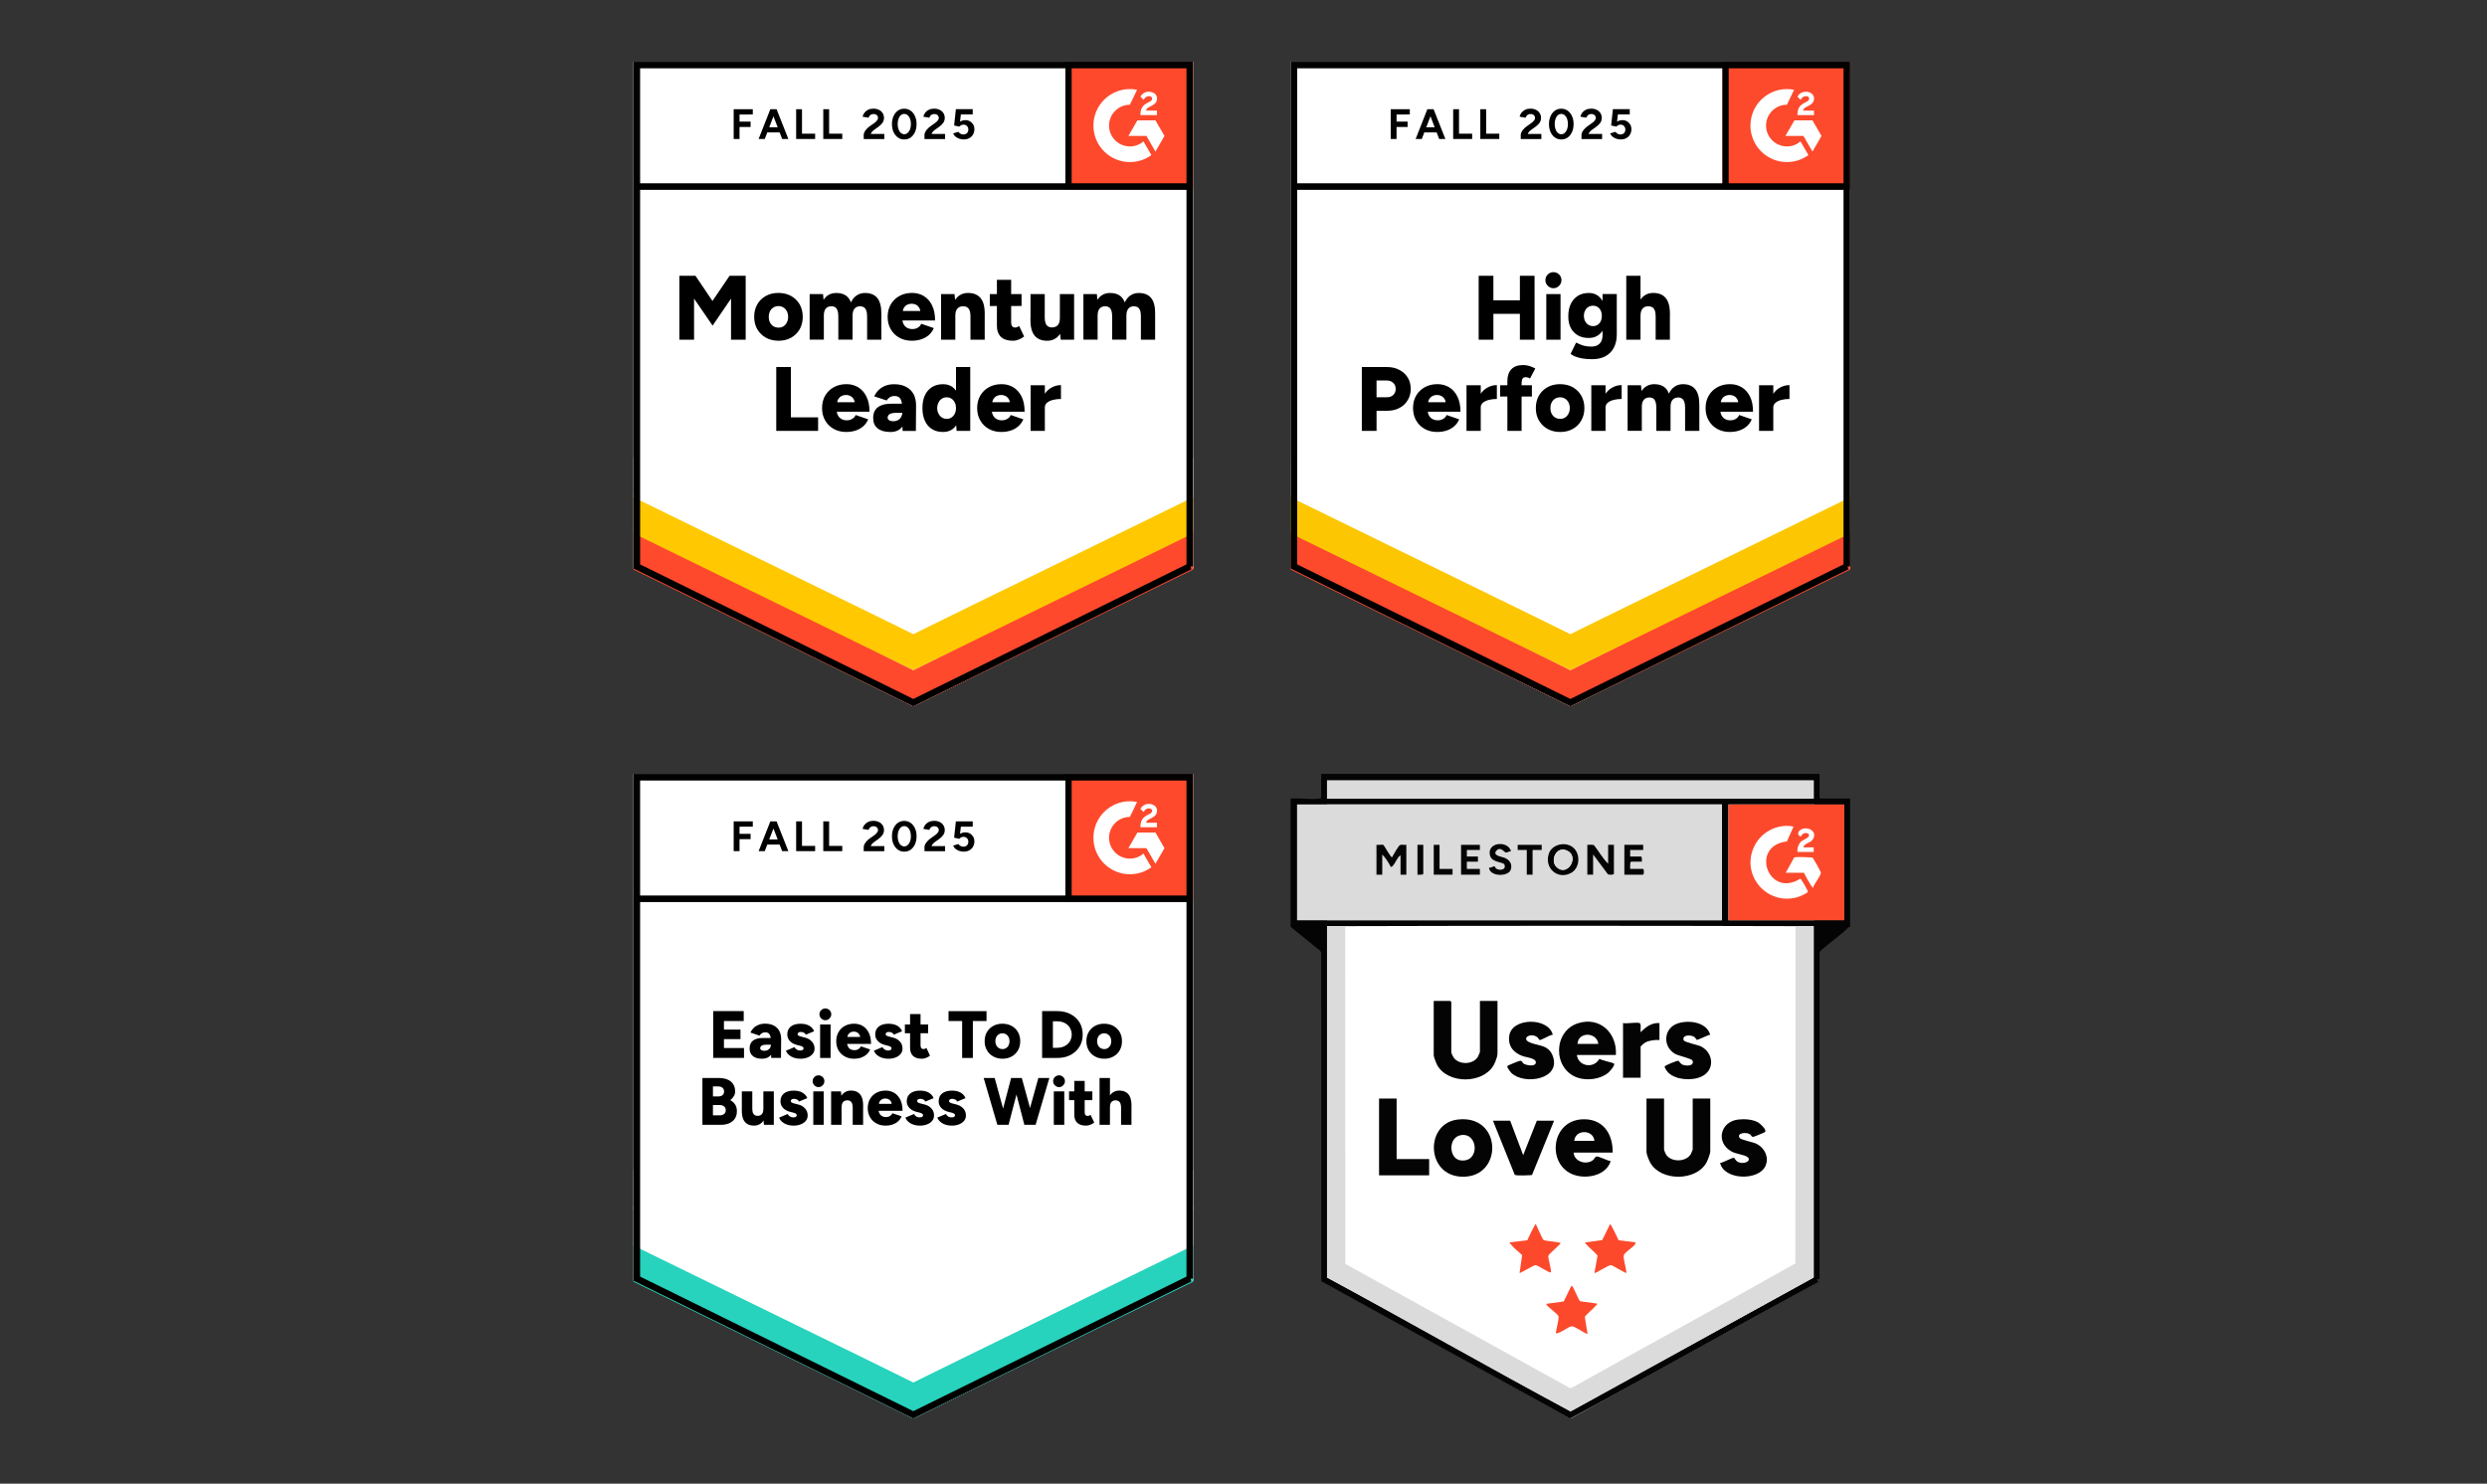
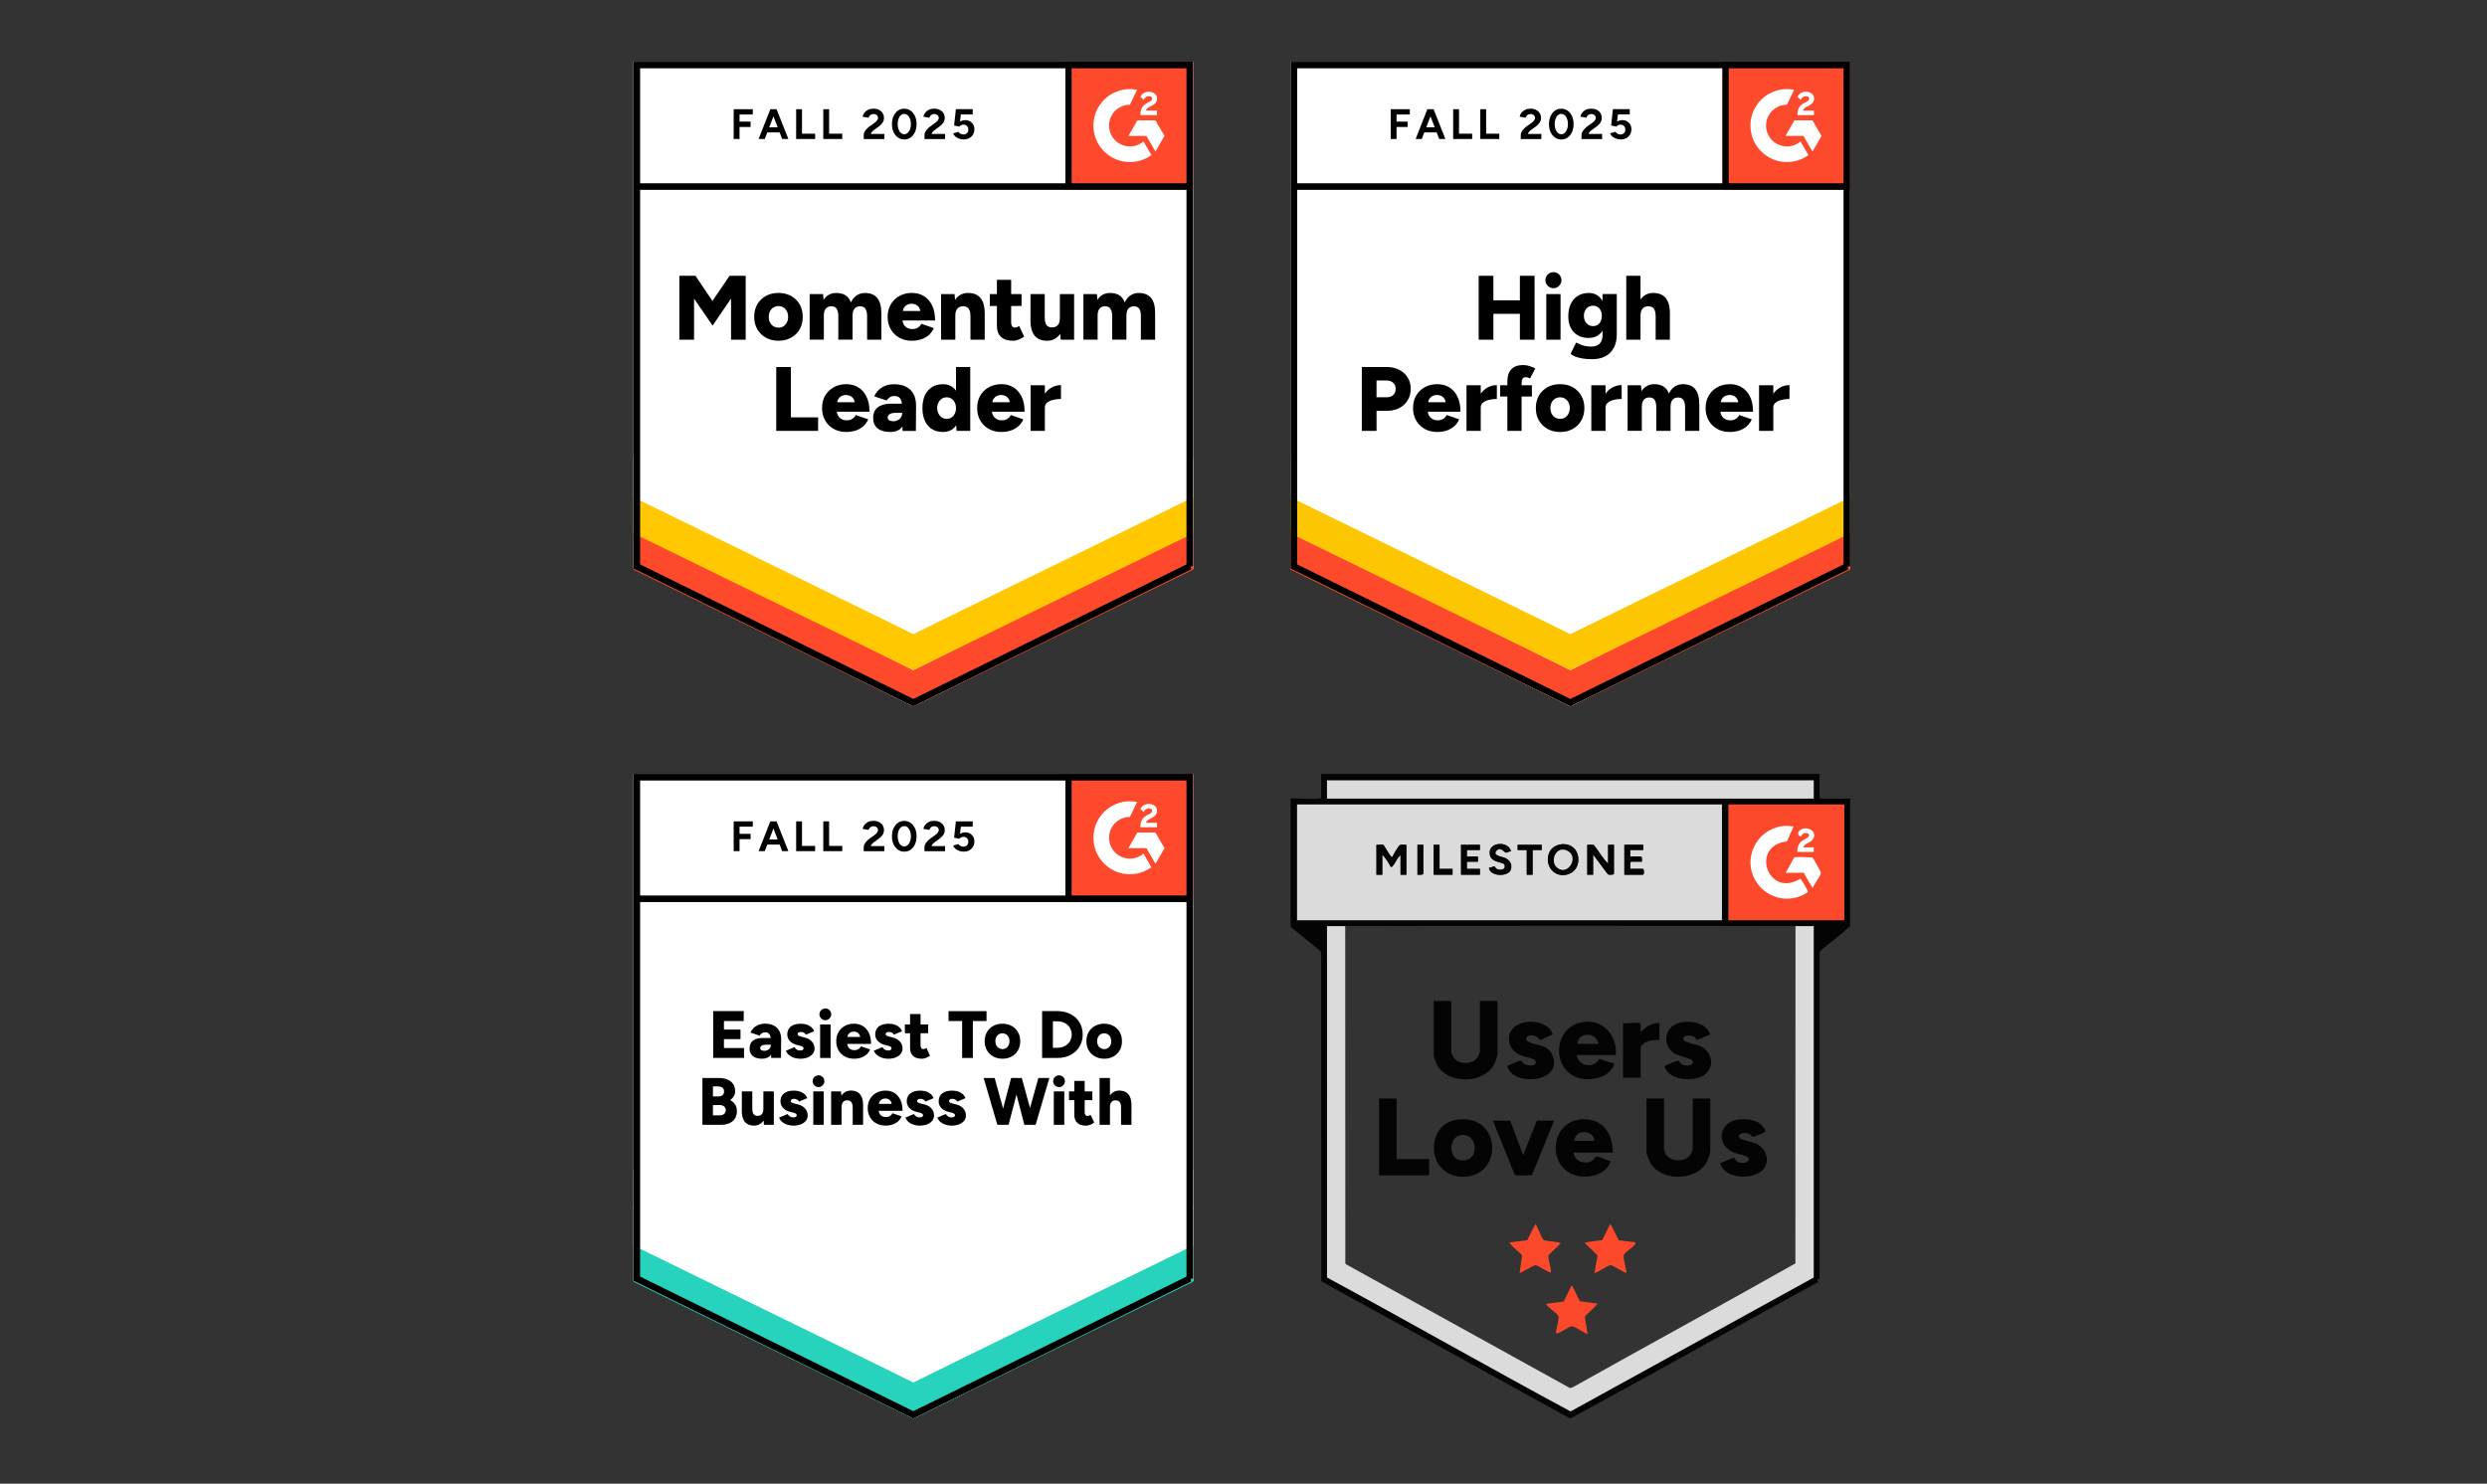
<svg xmlns="http://www.w3.org/2000/svg" id="a" viewBox="0 0 1200 716">
  <rect x="0" y="0" width="1200" height="716" fill="#333333" stroke="none" />
  <defs>
    <style>
      .cls-1, .cls-2, .cls-3, .cls-4 {
        fill: none;
      }

      .cls-5 {
        fill-rule: evenodd;
      }

      .cls-5, .cls-6 {
        fill: #fff;
      }

      .cls-7 {
        fill: #fd492c;
      }

      .cls-8 {
        fill: #fdc602;
      }

      .cls-9 {
        fill: #27d3bc;
      }

      .cls-10 {
        fill: #dbdbdb;
      }

      .cls-11 {
        clip-path: url(#clippath-1);
      }

      .cls-12 {
        clip-path: url(#clippath-2);
      }

      .cls-13 {
        fill: #fc492c;
      }

      .cls-14 {
        fill: #ffc800;
      }

      .cls-15 {
        fill: #040404;
      }

      .cls-2 {
        stroke-width: 3.18px;
      }

      .cls-2, .cls-3, .cls-4 {
        stroke: #000;
      }

      .cls-3 {
        stroke-width: 3.18px;
      }

      .cls-4 {
        stroke-width: 3.18px;
      }

      .cls-16 {
        clip-path: url(#clippath);
      }

      .cls-17 {
        fill: #ff492c;
      }
    </style>
    <clipPath id="clippath">
      <rect class="cls-1" x="514.06" y="373.47" width="61.63" height="61.63" />
    </clipPath>
    <clipPath id="clippath-1">
      <rect class="cls-1" x="514.06" y="29.78" width="61.63" height="61.63" />
    </clipPath>
    <clipPath id="clippath-2">
      <rect class="cls-1" x="831.08" y="29.78" width="61.63" height="61.63" />
    </clipPath>
  </defs>
  <g>
    <g>
-       <polygon class="cls-6" points="875.4 619.51 757.84 684.57 640.29 619.51 640.29 530.59 640.29 376.6 757.84 376.6 875.4 376.6 875.4 530.59 875.4 619.51" />
      <rect class="cls-6" x="836.31" y="395.2" width="45.98" height="45.98" />
    </g>
    <g>
      <path class="cls-15" d="M622.71,385.39c4.31-.38,9.47.51,13.67.02.32-.04,1.08-.14,1.08-.49v-11.46h240.49v11.46s.44.47.47.47h14.28v61.86c-.28.02-.58.11-.78.3-4.08,3.95-9.07,7.39-13.36,11.14l-.6.97v157.6s-1.26.18-1.26.18l.63,1.25c-40.01,21.76-79.64,44.25-119.72,65.88l-120.07-66.25-.07-158.66-.45-.8-14.3-11.61v-61.86ZM875.13,376.6h-234.84v8.79h234.84v-8.79ZM830.86,388.22h-205.01v55.89h205.01v-55.89ZM889.88,388.22h-55.88v55.89h55.88v-55.89ZM649.08,446.94c-2.93,0-5.87,0-8.79,0v169.56c39.33,21.24,78.16,43.45,117.52,64.61l117.31-64.61v-169.56c-2.93,0-5.87,0-8.79,0-72.41-.21-144.85-.21-217.26,0Z" />
      <path class="cls-10" d="M830.86,388.22v55.89h-205.01v-55.89h205.01ZM729.14,410.82c-1.56-5.55-12.04-4.37-10.15,2.15,1.01,3.48,6.48,2.91,6.96,4.34.8,2.4-1.91,2.82-3.64,2.07-.75-.32-1.03-1.34-1.2-1.35-.51-.04-1.83.93-2.64.65.23,4.45,9.4,4.62,10.54.96.85-2.74-.65-4.75-3.1-5.73-1.2-.48-6.22-1.06-3.66-3.55,1.87-1.82,3.52.85,4.3,1.05.71.18,1.79-.72,2.61-.59ZM759.48,409.37c-3.48-3.52-10.53-2.22-12.15,2.54-2.36,6.91,4.15,12.89,10.66,9.4,4.21-2.25,4.74-8.66,1.49-11.94ZM664.15,407.69v14.44h2.83v-9.73c1.63,1.74,3.02,3.83,4.09,5.96.52.12.64-.17.93-.47,1.35-1.38,2.12-4.01,3.77-5.18v9.42h2.83v-14.44c-.86.13-2.42-.27-3.14.16-.83.51-3.13,4.7-3.77,5.81-.53.36-3.83-5.72-4.14-5.9-.56-.33-2.59.1-3.39-.07ZM686.76,407.69h-2.83v14.44c.52,0,2.83.18,2.83-.47v-13.97ZM694.6,407.69h-2.83v14.44h9.1v-2.83h-6.28v-11.62ZM714.07,407.69h-9.1v14.44h9.1v-2.83h-6.28v-3.45h5.34v-2.51h-5.34v-3.14h6.28v-2.51ZM743.89,407.69h-11.62v2.51h4.4v11.93h2.83v-11.93h4.4v-2.51ZM775.92,416.79c-2.63-2.55-4.46-5.92-6.73-8.81-.85-.62-2.31-.17-3.32-.29v14.44h2.83v-9.73l7.04,9.44c.5.52,3,.42,3-.18v-13.97h-2.83v9.11ZM792.87,407.69h-9.1v14.44h8.95c.67,0,.67-2.83,0-2.83h-6.12c.04-.63-.25-3.45.47-3.45h5.18c.03-.51.13-2.51-.47-2.51h-5.18v-3.14h6.28v-2.51Z" />
      <path class="cls-10" d="M649.08,446.94l.05,162.76.45.49,107.99,59.69,1.41-.46c35.69-20.03,71.73-39.61,107.31-59.72l.05-162.76c2.93,0,5.87,0,8.79,0v169.56l-117.31,64.61c-39.36-21.16-78.19-43.37-117.52-64.61v-169.56c2.93,0,5.87,0,8.79,0Z" />
      <path class="cls-13" d="M889.88,388.22v55.89h-55.88v-55.89h55.88ZM865.4,398.9c-7-1.49-14.53,2.01-18.15,8.07-8.47,14.17,4.89,30.7,20.51,25.85.8-.25,4.34-1.82,4.52-2.41s-3.2-6.29-3.63-6.36c-15.59,9.72-24.47-15.98-6.45-17.98l3.19-7.17ZM870.1,408.94c.48-1.97,3.25-2.08,4.4-3.6,3.19-4.19-2.97-7.28-6.13-4.56-1.11.96-.95,2.34.33,2.82.56.21.58-.72,1.09-1.09,1.74-1.27,4.41.01,2.36,1.72-1.02.85-2.59,1.19-3.57,2.4s-1.48,3.03-1.3,4.51h7.85v-2.2h-5.02ZM861.63,421.19h8.79c.3.71,3.96,7.52,4.39,7.22.43-1.88,3.87-5.71,3.77-7.35-.03-.46-3.72-7.03-4.07-7.25-1.36-.09-8.24-.47-8.83.05l-4.05,7.33Z" />
      <rect class="cls-10" x="640.29" y="376.6" width="234.84" height="8.79" />
      <path class="cls-15" d="M714.07,483.05h8.48v25.59c0,1.16-1.12,4.08-1.72,5.19-5.05,9.29-22.04,9.48-27.3.29-.48-.84-1.75-4.03-1.75-4.85v-26.22h8.01s.47.44.47.47v24.49c0,.21.9,2.01,1.12,2.33,2.59,3.72,9.71,3.54,11.88-.64.14-.27.82-1.9.82-2.01v-24.65Z" />
      <path class="cls-15" d="M802.92,530.15v24.65c0,.17.53,1.53.68,1.83,2.12,4.42,9.99,4.41,12.32.18.14-.25.82-1.9.82-2.01v-24.65h8.48v25.59c0,.96-1.24,4.17-1.76,5.15-4.92,9.21-22.01,9.34-27.18.24-.55-.97-1.83-4.11-1.83-5.08v-25.91h8.48Z" />
      <path class="cls-15" d="M778.12,556.21h-18.84c.28,4.42,6.18,6.19,9.41,3.6.65-.52.89-1.66,1.72-1.7,1.33-.07,5.11,2.07,6.75,2.2-1.92,6.42-10.03,8.46-16.07,7.12-14.85-3.28-13.65-26.23,2.1-27.25,9.95-.64,15.11,6.7,14.93,16.03ZM769.33,550.56c-.54-5.63-9.31-5.59-9.73,0h9.73Z" />
      <path class="cls-15" d="M703.33,540.28c20.99-2.54,22.04,26.24,3.99,27.54-19.25,1.38-20.46-25.54-3.99-27.54ZM704.88,547.81c-6.26,1.05-5.89,11.46-.08,12.18,9.43,1.16,8.57-13.61.08-12.18Z" />
      <path class="cls-15" d="M779.69,509.11h-18.84c.71,5.62,8.22,6.73,10.86,1.87.86.63,6.79,1.95,7.02,2.23.76.89-2.1,3.96-2.81,4.54-3.8,3.15-10.27,3.89-14.85,2.28-11.88-4.18-11.74-22.39.33-26.22,10.63-3.37,18.94,4.8,18.28,15.3ZM771.21,503.77c-.74-5.83-9.79-5.93-10.05,0h10.05Z" />
      <polygon class="cls-15" points="673.88 530.15 673.88 559.35 689.58 559.35 689.58 567.2 665.41 567.2 665.41 530.15 673.88 530.15" />
      <path class="cls-15" d="M749.22,499.36c-1.49.04-5.31,2.63-6.4,2.54-.11,0-.63-1.06-1.14-1.42-3.21-2.28-7.39.53-4.15,2.27,4.2,2.25,9.78.92,11.85,7.3,3.53,10.87-13.79,13.64-20.06,7.81-.45-.41-1.99-2.48-2.03-3.01s.33-.6.68-.79c.6-.33,4.97-2.11,5.44-2.13,1.21-.05,1.01.82,1.61,1.26,1.33.98,5.98,1.77,6.04-.47.06-2.11-4.61-2.46-6.13-2.98-4.54-1.57-7.41-4.84-6.71-9.88,1.23-8.89,18.95-9.02,21-.51Z" />
      <path class="cls-15" d="M829.93,561.25c1.24-.03,6.19-2.86,6.85-2.48.1.06.69,1.31,1.51,1.79,3.01,1.78,7.15-.36,4.91-2.17-1.41-1.14-5.44-1.46-7.63-2.65-7.87-4.27-5.59-14.42,3.08-15.46,2.98-.36,7.08-.14,9.71,1.42.94.56,4.36,3.59,3.24,4.62-.22.21-5.21,2.27-5.58,2.3-1.02.1-.9-.78-1.73-1.28-1.85-1.13-6.47-.55-4.91,1.76.74,1.1,6.46,1.96,8.35,2.97,3.8,2.03,5.93,6.4,4.15,10.54-3.14,7.27-19.86,7.05-21.93-1.37Z" />
      <path class="cls-15" d="M825.2,499.36c-1.2.03-6,2.77-6.59,2.39-.27-.17-.43-.89-.96-1.26-1.71-1.23-6.17-1.2-5.28,1.5.33.99,6.84,2.23,8.33,2.98,6.15,3.08,6.88,11.44.31,14.56-4.51,2.14-12.39,1.73-16.08-1.93-.49-.49-1.87-2.31-1.69-2.95.14-.5,5.91-2.9,6.66-2.74.15.03.96,1.58,2.18,1.98,1.74.57,5.52.64,4.58-2.06-.35-.99-6.88-2.3-8.59-3.34-6-3.65-5.33-12.34,1.43-14.6,5.35-1.79,13.96-.69,15.68,5.47Z" />
      <path class="cls-15" d="M728.67,540.83l6.28,16.64,6.59-16.64h8.32l-10.66,26.23c-1.28.09-7.8.49-8.34-.17l-10.51-26.06h8.32Z" />
      <path class="cls-15" d="M791.14,493.72c.87.27.32,3.55.47,4.4,2.52-2.5,5.31-4.67,9.1-4.4v8.16c-2.32-.07-4.96.16-7.01,1.31-.42.23-2.09,1.62-2.09,1.99v14.92h-8.48v-26.38c2,.39,6.32-.52,8.01,0Z" />
      <path class="cls-13" d="M748.29,613.99c-.57.6-6.13-3.43-7.38-3.43-1.11,0-7.41,4.06-7.69,3.74l1.22-8.58c-1.65-1.63-4.07-3.43-5.46-5.24-.24-.31-.61-.4-.47-.94l8.42-1c.29-.66,3.73-8.1,4.13-7.8.58,1.17,3.1,7.27,3.78,7.69.9.56,8.17.83,8.15,1.58-.78,1.18-5.7,5.14-5.91,6.03-.26,1.11,1.74,7.38,1.2,7.94Z" />
      <path class="cls-13" d="M770.58,629.06c.14.54-.23.63-.47.94-.79,1.03-5.3,4.92-5.42,5.53l1.33,8.29c-1.82-.57-5.92-3.66-7.56-3.77-1.38-.09-5.76,3.54-7.67,3.45-.37-.38,1.58-6.98,1.2-8.25-.43-1.43-5.88-4.77-5.91-6.03l8.43-1.15,3.66-7.49c.51-.08.63.4.84.73.69,1.06,2.86,6.35,3.39,6.66l8.16,1.1Z" />
      <path class="cls-13" d="M781,598.54l8.1,1c.09.49-.05.73-.3,1.11-.79,1.23-4.9,3.75-5.29,5.08-.5,1.66,1.35,6.55,1.2,8.57-.25.33-6.58-3.71-7.4-3.77-1.31-.08-7.51,4.23-7.98,3.77l1.49-8.28c-.12-.61-4.63-4.5-5.42-5.53-.24-.31-.61-.4-.47-.94l8.16-1.1,3.77-7.69c.41-.31,3.83,7.14,4.14,7.79Z" />
      <path class="cls-15" d="M664.15,407.69c.8.16,2.83-.26,3.39.07.31.18,3.61,6.26,4.14,5.9.64-1.1,2.94-5.3,3.77-5.81.71-.43,2.27-.03,3.14-.16v14.44h-2.83v-9.42c-1.65,1.17-2.42,3.79-3.77,5.18-.3.31-.41.59-.93.47-1.07-2.13-2.46-4.23-4.09-5.96v9.73h-2.83v-14.44Z" />
      <path class="cls-15" d="M775.92,416.79v-9.11h2.83v13.97c0,.6-2.51.69-3,.18l-7.04-9.44v9.73h-2.83v-14.44c1.01.13,2.47-.33,3.32.29,2.27,2.89,4.1,6.27,6.73,8.81Z" />
      <path class="cls-15" d="M759.48,409.37c3.25,3.28,2.71,9.69-1.49,11.94-6.51,3.48-13.02-2.5-10.66-9.4,1.63-4.76,8.68-6.05,12.15-2.54ZM750.91,418.26c5.31,5.45,11.52-4.98,5.13-7.8-5.18-2.29-8.09,4.77-5.13,7.8Z" />
      <path class="cls-15" d="M792.87,407.69v2.51h-6.28v3.14h5.18c.61,0,.5,2,.47,2.51h-5.18c-.72,0-.43,2.83-.47,3.45h6.12c.67,0,.67,2.83,0,2.83h-8.95v-14.44h9.1Z" />
      <path class="cls-15" d="M729.14,410.82c-.82-.13-1.9.77-2.61.59-.78-.2-2.43-2.87-4.3-1.05-2.56,2.49,2.46,3.07,3.66,3.55,2.45.98,3.95,2.99,3.1,5.73-1.14,3.66-10.31,3.49-10.54-.96.82.28,2.13-.69,2.64-.65.18.01.45,1.03,1.2,1.35,1.73.75,4.44.33,3.64-2.07-.48-1.44-5.95-.86-6.96-4.34-1.89-6.52,8.59-7.7,10.15-2.15Z" />
      <polygon class="cls-15" points="714.07 407.69 714.07 410.2 707.79 410.2 707.79 413.34 713.13 413.34 713.13 415.85 707.79 415.85 707.79 419.31 714.07 419.31 714.07 422.13 704.96 422.13 704.96 407.69 714.07 407.69" />
      <polygon class="cls-15" points="743.89 407.69 743.89 410.2 739.5 410.2 739.5 422.13 736.67 422.13 736.67 410.2 732.28 410.2 732.28 407.69 743.89 407.69" />
      <polygon class="cls-15" points="694.6 407.69 694.6 419.31 700.88 419.31 700.88 422.13 691.78 422.13 691.78 407.69 694.6 407.69" />
      <path class="cls-15" d="M686.76,407.69v13.97c0,.65-2.3.47-2.83.47v-14.44h2.83Z" />
      <path class="cls-10" d="M750.91,418.26c-2.96-3.04-.05-10.09,5.13-7.8,6.39,2.82.18,13.26-5.13,7.8Z" />
    </g>
  </g>
  <g>
    <path class="cls-6" d="M305.69,618.04l135,66.52,135-66.52v-244.57h-270s0,244.57,0,244.57Z" />
    <path class="cls-6" d="M305.69,618.04l135,66.52,135-66.52v-244.57h-270s0,244.57,0,244.57Z" />
    <path d="M354.01,410.76v-14.38h9.22v2.55l-6.4.03v3.43h5.34v2.58h-5.34v5.78h-2.82ZM377.4,410.76l-5.52-14.38h2.82l5.69,14.38h-2.99ZM366.04,410.76l5.66-14.38h2.82l-5.52,14.38h-2.96ZM368.71,407.59v-2.47h9.01v2.47h-9.01ZM384.15,410.76v-14.38h2.82v11.83h6.34v2.55h-9.16ZM397.24,410.76v-14.38h2.82v11.83h6.34v2.55h-9.16ZM416.75,410.76v-2.08c0-.39.13-.82.38-1.29.23-.49.58-.97,1.03-1.44.43-.49.94-.94,1.53-1.35l2.2-1.56c.29-.22.58-.45.85-.7.25-.25.47-.54.65-.85.18-.31.26-.61.26-.88,0-.37-.09-.69-.26-.97-.18-.29-.43-.52-.76-.67-.31-.18-.71-.26-1.2-.26-.41,0-.77.09-1.09.26-.33.16-.6.37-.79.65-.22.27-.36.57-.44.88l-2.91-.5c.14-.68.43-1.32.88-1.91.47-.59,1.07-1.07,1.79-1.44.72-.35,1.56-.53,2.49-.53,1.08,0,2,.2,2.76.59.76.37,1.35.89,1.76,1.56.43.67.65,1.44.65,2.32s-.24,1.67-.73,2.38c-.49.68-1.15,1.33-2,1.94l-1.97,1.41c-.39.27-.73.58-1.03.91-.29.33-.51.69-.65,1.09h6.54v2.47h-9.95ZM436.33,411c-1.17,0-2.2-.31-3.08-.94-.9-.65-1.6-1.53-2.11-2.64-.51-1.12-.76-2.4-.76-3.84s.25-2.73.76-3.84,1.2-2,2.08-2.64c.88-.63,1.91-.94,3.08-.94s2.18.31,3.08.94c.9.65,1.6,1.53,2.11,2.64s.76,2.4.76,3.84c0,1.45-.25,2.73-.76,3.84s-1.2,2-2.08,2.64c-.9.63-1.93.94-3.08.94ZM436.33,408.47c.61,0,1.15-.22,1.64-.65.49-.41.87-.99,1.14-1.73.27-.72.41-1.57.41-2.52s-.14-1.81-.41-2.55c-.27-.74-.66-1.32-1.14-1.73-.49-.41-1.05-.62-1.67-.62s-1.17.21-1.64.62c-.49.41-.86.99-1.12,1.73-.27.74-.41,1.59-.41,2.55s.14,1.8.41,2.52c.25.74.63,1.32,1.12,1.73.49.43,1.05.65,1.67.65ZM446.07,410.76v-2.08c0-.39.13-.82.38-1.29.23-.49.58-.97,1.03-1.44.43-.49.94-.94,1.53-1.35l2.17-1.56c.31-.22.61-.45.88-.7.25-.25.47-.54.65-.85s.26-.61.26-.88c0-.37-.09-.69-.26-.97-.18-.29-.43-.52-.76-.67-.31-.18-.71-.26-1.2-.26-.41,0-.77.09-1.09.26-.33.16-.6.37-.79.65-.22.27-.36.57-.44.88l-2.91-.5c.14-.68.43-1.32.88-1.91s1.05-1.07,1.79-1.44c.72-.35,1.56-.53,2.49-.53,1.08,0,2,.2,2.76.59.76.37,1.35.89,1.76,1.56.43.67.65,1.44.65,2.32s-.24,1.67-.73,2.38c-.49.68-1.15,1.33-2,1.94l-1.97,1.41c-.39.27-.73.58-1.03.91-.29.33-.51.69-.65,1.09h6.54v2.47h-9.95ZM465,411c-.67,0-1.34-.11-2.02-.32-.68-.22-1.31-.54-1.88-.97-.55-.45-.95-1-1.2-1.64l2.55-.76c.29.45.66.77,1.09.97.41.22.84.32,1.29.32.72,0,1.3-.22,1.73-.65.45-.43.67-1.01.67-1.73,0-.68-.22-1.25-.65-1.7s-1-.67-1.7-.67c-.43,0-.82.1-1.17.29-.35.2-.63.42-.82.67l-2.52-.56.85-7.87h8.13v2.55h-5.72l-.41,3.43c.37-.2.78-.36,1.23-.5.45-.12.94-.18,1.47-.18.78,0,1.49.2,2.11.59.65.37,1.16.88,1.56,1.53.37.65.56,1.4.56,2.26,0,.98-.23,1.84-.67,2.58-.43.74-1.03,1.32-1.79,1.73-.76.41-1.65.62-2.67.62Z" />
    <path d="M344.12,510.55v-22.6h14.73v4.78h-9.54v4.14h7.98v4.61h-7.98v4.28h9.68v4.78h-14.88ZM372.12,510.55l-.15-3.49v-4.55c0-.86-.07-1.61-.21-2.26-.16-.65-.43-1.15-.82-1.53-.39-.35-.97-.53-1.73-.53-.61,0-1.13.14-1.58.41-.45.27-.84.67-1.17,1.17l-4.37-1.47c.35-.8.85-1.53,1.5-2.17.63-.65,1.41-1.15,2.35-1.53.92-.39,2-.59,3.23-.59,1.66,0,3.08.31,4.26.94,1.15.63,2.03,1.5,2.61,2.61.59,1.12.88,2.44.88,3.96l-.09,9.01h-4.7ZM367.71,510.93c-1.92,0-3.4-.43-4.46-1.29-1.04-.86-1.56-2.07-1.56-3.64,0-1.7.55-2.97,1.64-3.82,1.1-.84,2.63-1.26,4.61-1.26h4.43v3.23h-2.52c-1.08,0-1.85.16-2.32.47-.49.29-.73.71-.73,1.26,0,.37.19.67.56.91.35.22.84.32,1.47.32s1.17-.13,1.64-.38c.47-.27.84-.64,1.12-1.09.25-.45.38-.95.38-1.5h1.26c0,2.15-.45,3.82-1.35,5.02-.9,1.17-2.29,1.76-4.17,1.76ZM386.03,510.93c-1.06,0-2.04-.16-2.96-.47-.9-.31-1.69-.75-2.38-1.32-.67-.57-1.15-1.26-1.47-2.08l4.14-1.73c.27.55.66.96,1.14,1.23.51.27,1.02.41,1.53.41s.95-.09,1.26-.26c.29-.2.44-.45.44-.76,0-.35-.16-.63-.47-.82-.31-.2-.75-.36-1.32-.5l-1.41-.35c-1.51-.39-2.66-1.04-3.46-1.94-.8-.9-1.2-1.94-1.2-3.11,0-1.66.57-2.94,1.7-3.84s2.72-1.35,4.75-1.35c1.13,0,2.14.15,3.02.44.86.31,1.59.74,2.2,1.29.59.55,1.01,1.18,1.26,1.91l-3.99,1.64c-.16-.43-.47-.75-.94-.97-.45-.23-.96-.35-1.53-.35-.47,0-.83.11-1.09.32-.27.2-.41.47-.41.82,0,.25.16.47.47.65.31.2.77.36,1.38.5l1.7.44c1.02.25,1.87.65,2.55,1.17s1.2,1.13,1.56,1.82c.35.7.53,1.46.53,2.26,0,1.02-.3,1.89-.91,2.61-.59.74-1.41,1.32-2.47,1.73-1.06.41-2.27.62-3.64.62ZM395.71,510.55v-16.14h5.05v16.14h-5.05ZM398.24,492.35c-.76,0-1.43-.29-2-.88-.57-.57-.85-1.22-.85-1.97,0-.8.28-1.48.85-2.02.57-.55,1.23-.82,2-.82s1.43.27,2,.82c.57.55.85,1.22.85,2.02,0,.74-.28,1.4-.85,1.97-.57.59-1.23.88-2,.88ZM412.09,510.93c-1.68,0-3.17-.36-4.46-1.09-1.29-.7-2.31-1.69-3.05-2.96-.72-1.27-1.09-2.74-1.09-4.4s.37-3.16,1.12-4.43c.74-1.27,1.76-2.26,3.05-2.96,1.29-.7,2.79-1.06,4.49-1.06,1.53,0,2.91.36,4.14,1.09,1.21.74,2.18,1.83,2.91,3.26.72,1.45,1.09,3.25,1.09,5.4h-12.15l.56-.62c0,.74.16,1.39.47,1.94.29.57.7,1,1.23,1.29.55.27,1.15.41,1.82.41.8,0,1.48-.18,2.02-.53.55-.35.93-.79,1.14-1.32l4.46,1.5c-.43,1.02-1.04,1.86-1.82,2.52-.8.67-1.7,1.16-2.7,1.5-1.02.31-2.09.47-3.23.47ZM408.83,501.07l-.53-.65h7.22l-.44.65c0-.8-.17-1.44-.5-1.91-.31-.47-.7-.81-1.17-1.03-.47-.2-.95-.29-1.44-.29s-.95.1-1.44.29c-.47.22-.87.56-1.2,1.03-.33.47-.5,1.11-.5,1.91ZM428.46,510.93c-1.04,0-2.02-.16-2.93-.47-.92-.31-1.71-.75-2.38-1.32-.67-.57-1.16-1.26-1.5-2.08l4.14-1.73c.27.55.67.96,1.17,1.23.49.27.99.41,1.5.41.55,0,.97-.09,1.26-.26.31-.2.47-.45.47-.76,0-.35-.16-.63-.47-.82s-.76-.36-1.35-.5l-1.38-.35c-1.51-.39-2.66-1.04-3.46-1.94-.82-.9-1.23-1.94-1.23-3.11,0-1.66.58-2.94,1.73-3.84,1.13-.9,2.71-1.35,4.73-1.35,1.15,0,2.16.15,3.02.44.88.31,1.61.74,2.2,1.29s1.01,1.18,1.26,1.91l-3.99,1.64c-.16-.43-.46-.75-.91-.97-.47-.23-.99-.35-1.56-.35-.47,0-.83.11-1.09.32-.25.2-.38.47-.38.82,0,.25.16.47.47.65.31.2.77.36,1.38.5l1.7.44c1.02.25,1.87.65,2.55,1.17.68.53,1.2,1.13,1.56,1.82.33.7.5,1.46.5,2.26,0,1.02-.29,1.89-.88,2.61-.59.74-1.41,1.32-2.47,1.73s-2.28.62-3.67.62ZM444.81,510.93c-1.92,0-3.35-.46-4.28-1.38-.94-.9-1.41-2.2-1.41-3.9v-16.29h5.05v15.03c0,.65.12,1.12.35,1.41.23.31.61.47,1.12.47.18,0,.4-.05.67-.15.25-.1.49-.22.7-.38l1.73,3.7c-.51.43-1.13.78-1.85,1.06-.72.29-1.42.44-2.08.44ZM436.62,498.63v-4.23h11.21v4.23h-11.21ZM464.24,510.55v-17.81h-6.57v-4.78h18.34v4.78h-6.6v17.81h-5.17ZM483.76,510.93c-1.7,0-3.2-.36-4.49-1.09-1.29-.7-2.31-1.69-3.05-2.96-.74-1.27-1.12-2.74-1.12-4.4s.36-3.13,1.09-4.4c.72-1.25,1.73-2.24,3.02-2.96,1.31-.72,2.79-1.09,4.43-1.09s3.21.36,4.52,1.09c1.29.72,2.3,1.71,3.02,2.96.72,1.27,1.09,2.74,1.09,4.4,0,1.66-.36,3.13-1.09,4.4s-1.73,2.26-3.02,2.96c-1.29.72-2.76,1.09-4.4,1.09ZM483.76,506.29c.65,0,1.22-.17,1.73-.5.49-.31.88-.75,1.17-1.32.29-.57.44-1.23.44-2s-.15-1.41-.44-2c-.29-.57-.69-1.01-1.2-1.32-.51-.33-1.11-.5-1.79-.5s-1.25.17-1.76.5c-.51.31-.91.75-1.2,1.32-.29.59-.44,1.25-.44,2s.15,1.43.44,2c.29.57.7,1.01,1.23,1.32.51.33,1.12.5,1.82.5ZM502.83,510.55v-22.6h7.4c2.39,0,4.5.49,6.34,1.47,1.84.96,3.28,2.28,4.31,3.96,1.02,1.7,1.53,3.66,1.53,5.87s-.51,4.14-1.53,5.84c-1.04,1.7-2.47,3.04-4.31,4.02-1.84.96-3.95,1.44-6.34,1.44h-7.4ZM508.03,505.65h2.2c.98,0,1.89-.16,2.73-.47s1.58-.75,2.2-1.32,1.11-1.25,1.44-2.05c.35-.78.53-1.63.53-2.55s-.18-1.77-.53-2.55c-.33-.8-.81-1.49-1.44-2.05s-1.36-1.01-2.2-1.32-1.75-.47-2.73-.47h-2.2v12.8ZM532.85,510.93c-1.7,0-3.2-.36-4.49-1.09-1.29-.7-2.31-1.69-3.05-2.96-.74-1.27-1.12-2.74-1.12-4.4s.36-3.13,1.09-4.4c.72-1.25,1.73-2.24,3.02-2.96,1.31-.72,2.79-1.09,4.43-1.09s3.21.36,4.52,1.09c1.29.72,2.3,1.71,3.02,2.96.72,1.27,1.09,2.74,1.09,4.4s-.36,3.13-1.09,4.4-1.73,2.26-3.02,2.96c-1.29.72-2.76,1.09-4.4,1.09ZM532.85,506.29c.65,0,1.22-.17,1.73-.5.49-.31.88-.75,1.17-1.32.29-.57.44-1.23.44-2s-.15-1.41-.44-2c-.29-.57-.69-1.01-1.2-1.32-.51-.33-1.1-.5-1.76-.5s-1.28.17-1.79.5c-.51.31-.91.75-1.2,1.32-.29.59-.44,1.25-.44,2s.15,1.43.44,2c.29.57.7,1.01,1.23,1.32.53.33,1.13.5,1.82.5ZM338.92,542.83v-22.6h7.92c1.55,0,2.91.23,4.08.7,1.19.47,2.12,1.19,2.79,2.17.67.96,1,2.18,1,3.67,0,.8-.22,1.56-.65,2.26-.41.7-.98,1.33-1.7,1.88,1.02.55,1.8,1.25,2.35,2.11.57.88.85,1.96.85,3.23,0,1.41-.32,2.6-.97,3.58-.65.98-1.55,1.72-2.7,2.23-1.13.51-2.47.76-3.99.76h-8.98ZM344,538.25h3.32c.88,0,1.58-.23,2.11-.7.51-.45.76-1.05.76-1.79s-.27-1.37-.82-1.82c-.53-.45-1.26-.67-2.2-.67h-3.17v4.99ZM344,529.12h2.67c.82,0,1.48-.22,1.97-.65.49-.41.73-1,.73-1.76,0-.76-.26-1.36-.79-1.79-.51-.41-1.21-.62-2.11-.62h-2.47v4.81ZM368.62,542.83l-.29-2.96v-13.18h5.05v16.14h-4.75ZM357.94,534.96v-8.28h5.05v8.28h-5.05ZM362.99,534.96c0,.84.09,1.52.26,2.02.2.51.48.88.85,1.12.37.25.8.39,1.29.41.98,0,1.71-.27,2.2-.82s.73-1.38.73-2.49h1.53c0,1.7-.26,3.15-.79,4.34-.51,1.19-1.21,2.1-2.11,2.73-.88.63-1.92.94-3.11.94-1.29,0-2.38-.26-3.26-.79s-1.55-1.33-2-2.41c-.43-1.08-.65-2.45-.65-4.11v-.94h5.05ZM382.74,543.21c-1.06,0-2.04-.16-2.96-.47s-1.71-.75-2.38-1.32c-.67-.57-1.15-1.26-1.47-2.08l4.11-1.73c.29.55.68.96,1.17,1.23.49.27,1,.41,1.53.41s.95-.09,1.26-.26c.29-.2.44-.45.44-.76,0-.35-.16-.63-.47-.82-.31-.2-.76-.36-1.35-.5l-1.38-.35c-1.51-.39-2.66-1.04-3.46-1.94-.8-.9-1.2-1.94-1.2-3.11,0-1.66.57-2.94,1.7-3.84s2.72-1.35,4.75-1.35c1.13,0,2.13.15,2.99.44.88.31,1.61.74,2.2,1.29.61.55,1.04,1.18,1.29,1.91l-4.02,1.64c-.14-.43-.44-.75-.91-.97-.47-.23-.98-.35-1.53-.35-.47,0-.84.11-1.12.32-.25.2-.38.47-.38.82,0,.25.16.47.47.65.31.2.77.36,1.38.5l1.7.44c1.02.25,1.87.65,2.55,1.17s1.2,1.13,1.56,1.82c.33.7.5,1.46.5,2.26,0,1.02-.29,1.89-.88,2.61-.59.74-1.41,1.32-2.47,1.73-1.06.41-2.27.62-3.64.62ZM392.42,542.83v-16.14h5.02v16.14h-5.02ZM394.95,524.63c-.76,0-1.43-.29-2-.88-.57-.57-.85-1.22-.85-1.97,0-.8.28-1.48.85-2.02.57-.55,1.23-.82,2-.82s1.43.27,2,.82c.55.55.82,1.22.82,2.02,0,.74-.27,1.4-.82,1.97-.57.59-1.23.88-2,.88ZM401.02,542.83v-16.14h4.75l.29,2.96v13.18h-5.05ZM411.44,542.83v-8.28h5.02v8.28h-5.02ZM411.44,534.55c0-.86-.1-1.54-.29-2.02-.2-.51-.47-.88-.82-1.12s-.79-.37-1.32-.41c-.96-.02-1.69.24-2.2.79-.49.55-.73,1.39-.73,2.52h-1.53c0-1.7.26-3.15.79-4.34.51-1.19,1.21-2.1,2.11-2.73.88-.63,1.92-.94,3.11-.94,1.29,0,2.38.26,3.26.79s1.55,1.33,2,2.41c.43,1.08.65,2.46.65,4.14v.91h-5.02ZM427.29,543.21c-1.68,0-3.17-.36-4.46-1.09-1.29-.7-2.3-1.69-3.02-2.96-.74-1.27-1.12-2.74-1.12-4.4s.37-3.16,1.12-4.43,1.76-2.26,3.05-2.96c1.29-.7,2.79-1.06,4.49-1.06,1.53,0,2.91.36,4.14,1.09,1.21.74,2.18,1.83,2.91,3.26.72,1.45,1.09,3.25,1.09,5.4h-12.12l.53-.62c0,.74.16,1.39.47,1.94.29.57.71,1,1.26,1.29.53.27,1.13.41,1.79.41.8,0,1.48-.18,2.02-.53.55-.35.93-.79,1.14-1.32l4.46,1.5c-.43,1.02-1.04,1.86-1.82,2.52-.8.67-1.7,1.16-2.7,1.5-1.02.31-2.09.47-3.23.47ZM424.03,533.35l-.53-.65h7.22l-.44.65c0-.8-.16-1.44-.47-1.91-.33-.47-.73-.81-1.2-1.03-.47-.2-.95-.29-1.44-.29s-.95.1-1.44.29c-.47.22-.87.56-1.2,1.03-.33.47-.5,1.11-.5,1.91ZM443.7,543.21c-1.06,0-2.04-.16-2.96-.47s-1.71-.75-2.38-1.32c-.67-.57-1.16-1.26-1.5-2.08l4.14-1.73c.29.55.68.96,1.17,1.23.49.27,1,.41,1.53.41s.94-.09,1.23-.26c.31-.2.47-.45.47-.76,0-.35-.16-.63-.47-.82-.31-.2-.76-.36-1.35-.5l-1.38-.35c-1.51-.39-2.66-1.04-3.46-1.94-.82-.9-1.23-1.94-1.23-3.11,0-1.66.58-2.94,1.73-3.84,1.13-.9,2.71-1.35,4.73-1.35,1.15,0,2.16.15,3.02.44.88.31,1.61.74,2.2,1.29.59.55,1.02,1.18,1.29,1.91l-4.02,1.64c-.16-.43-.46-.75-.91-.97-.47-.23-.98-.35-1.53-.35-.49,0-.86.11-1.12.32-.25.2-.38.47-.38.82,0,.25.16.47.47.65.31.2.77.36,1.38.5l1.7.44c1.02.25,1.87.65,2.55,1.17.68.53,1.2,1.13,1.56,1.82.33.7.5,1.46.5,2.26,0,1.02-.29,1.89-.88,2.61-.59.74-1.41,1.32-2.47,1.73-1.06.41-2.27.62-3.64.62ZM459.07,543.21c-1.06,0-2.03-.16-2.93-.47-.92-.31-1.71-.75-2.38-1.32-.67-.57-1.16-1.26-1.5-2.08l4.14-1.73c.27.55.67.96,1.17,1.23.49.27.99.41,1.5.41.55,0,.97-.09,1.26-.26.31-.2.47-.45.47-.76,0-.35-.16-.63-.47-.82-.31-.2-.76-.36-1.35-.5l-1.38-.35c-1.51-.39-2.67-1.04-3.49-1.94-.8-.9-1.2-1.94-1.2-3.11,0-1.66.57-2.94,1.7-3.84,1.15-.9,2.74-1.35,4.75-1.35,1.13,0,2.14.15,3.02.44.88.31,1.61.74,2.2,1.29.59.55,1.01,1.18,1.26,1.91l-3.99,1.64c-.16-.43-.47-.75-.94-.97-.45-.23-.96-.35-1.53-.35-.47,0-.83.11-1.09.32-.25.2-.38.47-.38.82,0,.25.16.47.47.65.31.2.76.36,1.35.5l1.73.44c1,.25,1.85.65,2.55,1.17.68.53,1.19,1.13,1.53,1.82.35.7.53,1.46.53,2.26,0,1.02-.29,1.89-.88,2.61-.61.74-1.43,1.32-2.47,1.73-1.06.41-2.28.62-3.67.62ZM494.76,542.83l6.25-22.6h5.31l-6.63,22.6h-4.93ZM481.23,542.83l-6.6-22.6h5.31l6.22,22.6h-4.93ZM481.94,542.83l5.93-22.6h4.67l-5.9,22.6h-4.7ZM494.26,542.83l-5.87-22.6h4.64l6.19,22.6h-4.96ZM508.47,542.83v-16.14h5.05v16.14h-5.05ZM510.99,524.63c-.74,0-1.41-.29-2-.88-.57-.57-.85-1.22-.85-1.97,0-.8.28-1.48.85-2.02.59-.55,1.25-.82,2-.82.78,0,1.45.27,2,.82.57.55.85,1.22.85,2.02,0,.74-.28,1.4-.85,1.97-.55.59-1.21.88-2,.88ZM524.02,543.21c-1.9,0-3.32-.46-4.26-1.38-.94-.9-1.41-2.2-1.41-3.9v-16.29h5.02v15.03c0,.65.13,1.12.38,1.41.23.31.6.47,1.09.47.2,0,.42-.05.68-.15s.49-.22.7-.38l1.76,3.7c-.53.43-1.15.78-1.88,1.06-.7.29-1.4.44-2.08.44ZM515.83,530.91v-4.23h11.24v4.23h-11.24ZM530.54,542.83v-22.6h5.02v22.6h-5.02ZM540.92,542.83v-8.28h5.02v8.28h-5.02ZM540.92,534.55c0-.86-.1-1.54-.29-2.02-.2-.51-.48-.88-.85-1.12-.35-.23-.78-.37-1.29-.41-.96-.02-1.69.24-2.2.79-.49.55-.73,1.39-.73,2.52h-1.53c0-1.7.26-3.15.79-4.34.51-1.19,1.21-2.1,2.11-2.73.9-.63,1.93-.94,3.08-.94,1.31,0,2.41.26,3.29.79.88.53,1.55,1.33,2,2.41.43,1.08.65,2.46.65,4.14v.91h-5.02Z" />
    <path class="cls-17" d="M514.06,373.47h61.63v61.63h-61.63v-61.63Z" />
    <g class="cls-16">
      <g>
        <path class="cls-5" d="M558.23,397.07h-5.26c.14-.82.65-1.29,1.68-1.81l.97-.49c1.73-.89,2.66-1.89,2.66-3.52.04-.96-.41-1.87-1.19-2.43-.78-.59-1.73-.87-2.83-.87-.85,0-1.69.23-2.4.68-.69.41-1.24,1.01-1.59,1.73l1.53,1.52c.59-1.19,1.45-1.78,2.58-1.78.95,0,1.54.49,1.54,1.17,0,.57-.29,1.05-1.39,1.6l-.62.3c-1.35.68-2.29,1.46-2.83,2.35-.54.87-.81,2-.81,3.35v.36h7.97v-2.17h0ZM557.51,401.77h-8.7l-4.35,7.54h8.7l4.35,7.54,4.36-7.54-4.36-7.54Z" />
        <path class="cls-5" d="M545.19,414.35c-5.56,0-10.06-4.51-10.07-10.06,0-5.55,4.51-10.05,10.07-10.06l3.45-7.21c-9.54-1.91-18.81,4.28-20.72,13.82-.23,1.14-.34,2.29-.34,3.45,0,9.73,7.89,17.61,17.61,17.61h0c3.73,0,7.36-1.18,10.37-3.37l-3.82-6.61c-1.82,1.57-4.15,2.44-6.56,2.44Z" />
        <path class="cls-4" d="M515.49,375.43v58.31" />
      </g>
    </g>
    <path class="cls-9" d="M305.69,618.58v-19.08l135,67.62,135-67.62v19.08l-135,65.97s-135-65.97-135-65.97Z" />
    <path class="cls-6" d="M305.69,601.11v-19.08l135,67.62,135-67.62v19.08l-135,65.97s-135-65.97-135-65.97Z" />
    <path class="cls-6" d="M305.69,583.69v-19.08l135,67.63,135-67.63v19.08l-135,65.97s-135-65.97-135-65.97Z" />
    <path class="cls-4" d="M574.09,617.05l-133.41,65.73-133.41-65.73v-241.98h266.81s0,241.98,0,241.98ZM574.44,433.74h-266.92" />
  </g>
  <g>
    <path class="cls-6" d="M305.69,274.34l135,66.52,135-66.52V29.78h-270s0,244.57,0,244.57Z" />
    <path class="cls-6" d="M305.69,274.34l135,66.52,135-66.52V29.78h-270s0,244.57,0,244.57Z" />
    <path d="M354.01,67.07v-14.38h9.22v2.55l-6.4.03v3.43h5.34v2.58h-5.34v5.78h-2.82ZM377.4,67.07l-5.52-14.38h2.82l5.69,14.38h-2.99ZM366.04,67.07l5.66-14.38h2.82l-5.52,14.38h-2.96ZM368.71,63.9v-2.47h9.01v2.47h-9.01ZM384.15,67.07v-14.38h2.82v11.83h6.34v2.55h-9.16ZM397.24,67.07v-14.38h2.82v11.83h6.34v2.55h-9.16ZM416.75,67.07v-2.08c0-.39.13-.82.38-1.29.23-.49.58-.97,1.03-1.44.43-.49.94-.94,1.53-1.35l2.2-1.56c.29-.22.58-.45.85-.7.25-.25.47-.54.65-.85.18-.31.26-.61.26-.88,0-.37-.09-.69-.26-.97-.18-.29-.43-.52-.76-.67-.31-.18-.71-.26-1.2-.26-.41,0-.77.09-1.09.26-.33.16-.6.37-.79.65-.22.27-.36.57-.44.88l-2.91-.5c.14-.68.43-1.32.88-1.91.47-.59,1.07-1.07,1.79-1.44.72-.35,1.56-.53,2.49-.53,1.08,0,2,.2,2.76.59.76.37,1.35.89,1.76,1.56.43.67.65,1.44.65,2.32s-.24,1.67-.73,2.38c-.49.68-1.15,1.33-2,1.94l-1.97,1.41c-.39.27-.73.58-1.03.91-.29.33-.51.69-.65,1.09h6.54v2.47h-9.95ZM436.33,67.3c-1.17,0-2.2-.31-3.08-.94-.9-.65-1.6-1.53-2.11-2.64-.51-1.12-.76-2.4-.76-3.84s.25-2.73.76-3.84,1.2-2,2.08-2.64c.88-.63,1.91-.94,3.08-.94s2.18.31,3.08.94c.9.65,1.6,1.53,2.11,2.64s.76,2.4.76,3.84c0,1.45-.25,2.73-.76,3.84s-1.2,2-2.08,2.64c-.9.63-1.93.94-3.08.94ZM436.33,64.78c.61,0,1.15-.22,1.64-.65.49-.41.87-.99,1.14-1.73.27-.72.41-1.57.41-2.52s-.14-1.81-.41-2.55c-.27-.74-.66-1.32-1.14-1.73-.49-.41-1.05-.62-1.67-.62s-1.17.21-1.64.62c-.49.41-.86.99-1.12,1.73-.27.74-.41,1.59-.41,2.55s.14,1.8.41,2.52c.25.74.63,1.32,1.12,1.73.49.43,1.05.65,1.67.65ZM446.07,67.07v-2.08c0-.39.13-.82.38-1.29.23-.49.58-.97,1.03-1.44.43-.49.94-.94,1.53-1.35l2.17-1.56c.31-.22.61-.45.88-.7.25-.25.47-.54.65-.85s.26-.61.26-.88c0-.37-.09-.69-.26-.97-.18-.29-.43-.52-.76-.67-.31-.18-.71-.26-1.2-.26-.41,0-.77.09-1.09.26-.33.16-.6.37-.79.65-.22.27-.36.57-.44.88l-2.91-.5c.14-.68.43-1.32.88-1.91s1.05-1.07,1.79-1.44c.72-.35,1.56-.53,2.49-.53,1.08,0,2,.2,2.76.59.76.37,1.35.89,1.76,1.56.43.67.65,1.44.65,2.32s-.24,1.67-.73,2.38c-.49.68-1.15,1.33-2,1.94l-1.97,1.41c-.39.27-.73.58-1.03.91-.29.33-.51.69-.65,1.09h6.54v2.47h-9.95ZM465,67.3c-.67,0-1.34-.11-2.02-.32-.68-.22-1.31-.54-1.88-.97-.55-.45-.95-1-1.2-1.64l2.55-.76c.29.45.66.77,1.09.97.41.22.84.32,1.29.32.72,0,1.3-.22,1.73-.65.45-.43.67-1.01.67-1.73,0-.68-.22-1.25-.65-1.7s-1-.67-1.7-.67c-.43,0-.82.1-1.17.29-.35.2-.63.42-.82.67l-2.52-.56.85-7.87h8.13v2.55h-5.72l-.41,3.43c.37-.2.78-.36,1.23-.5.45-.12.94-.18,1.47-.18.78,0,1.49.2,2.11.59.65.37,1.16.88,1.56,1.53.37.65.56,1.4.56,2.26,0,.98-.23,1.84-.67,2.58-.43.74-1.03,1.32-1.79,1.73-.76.41-1.65.62-2.67.62Z" />
    <path d="M327.8,163.92v-30.82h7.78l8.19,12.15,8.25-12.15h7.78v30.82h-7.07v-19.81l-8.89,13.03-8.95-13.03v19.81h-7.07ZM375.7,164.44c-2.33,0-4.37-.49-6.13-1.47-1.76-.98-3.15-2.34-4.17-4.08-1-1.72-1.5-3.72-1.5-5.99s.49-4.25,1.47-5.99c.98-1.72,2.36-3.08,4.14-4.08,1.78-.98,3.8-1.47,6.05-1.47s4.38.49,6.16,1.47c1.76,1,3.14,2.36,4.14,4.08.98,1.74,1.47,3.74,1.47,5.99s-.49,4.27-1.47,5.99c-1,1.74-2.38,3.1-4.14,4.08-1.76.98-3.77,1.47-6.02,1.47ZM375.7,158.11c.88,0,1.66-.22,2.35-.65.68-.45,1.22-1.07,1.61-1.85.41-.76.62-1.66.62-2.7s-.21-1.92-.62-2.7c-.39-.78-.94-1.39-1.64-1.82-.7-.45-1.51-.67-2.41-.67s-1.73.23-2.44.67c-.7.43-1.25,1.04-1.64,1.82-.39.78-.59,1.68-.59,2.7s.2,1.94.59,2.7c.39.78.95,1.4,1.67,1.85.72.43,1.56.65,2.49.65ZM390.66,163.92v-22.01h6.46l.26,2.79c.7-1.1,1.58-1.93,2.61-2.49,1.06-.55,2.21-.82,3.46-.82,1.82,0,3.33.37,4.52,1.12,1.19.76,2.06,1.91,2.61,3.43.68-1.47,1.61-2.59,2.79-3.38,1.17-.78,2.49-1.17,3.96-1.17,2.64,0,4.63.8,5.96,2.41,1.33,1.62,1.99,4.14,1.97,7.54v12.59h-6.87v-11.27c0-1.17-.13-2.1-.38-2.79s-.62-1.19-1.09-1.53c-.47-.31-1.03-.49-1.67-.53-1.25-.04-2.21.32-2.88,1.09-.67.74-1,1.88-1,3.4v11.62h-6.87v-11.27c0-1.17-.13-2.1-.38-2.79-.23-.68-.59-1.19-1.06-1.53-.47-.31-1.03-.49-1.67-.53-1.27-.04-2.24.32-2.91,1.09-.65.74-.97,1.88-.97,3.4v11.62h-6.87ZM440,164.44c-2.29,0-4.31-.49-6.07-1.47-1.76-.98-3.14-2.34-4.14-4.08-1-1.72-1.5-3.72-1.5-5.99s.51-4.29,1.53-6.02c1.02-1.74,2.41-3.09,4.17-4.05,1.76-.98,3.8-1.47,6.1-1.47,2.09,0,3.97.5,5.63,1.5,1.68,1,3.01,2.48,3.99,4.46.98,1.96,1.47,4.4,1.47,7.34h-16.55l.76-.82c0,1,.21,1.88.62,2.64s.98,1.34,1.7,1.73c.74.39,1.57.59,2.47.59,1.1,0,2.02-.24,2.76-.73.74-.47,1.26-1.08,1.56-1.82l6.07,2.08c-.59,1.37-1.41,2.51-2.47,3.43-1.08.9-2.31,1.58-3.7,2.02-1.37.43-2.84.65-4.4.65ZM435.57,150.97l-.7-.88h9.86l-.62.88c0-1.08-.23-1.94-.67-2.58-.43-.65-.97-1.12-1.61-1.41-.65-.27-1.29-.41-1.94-.41s-1.3.14-1.97.41c-.67.29-1.22.76-1.67,1.41-.45.65-.67,1.51-.68,2.58ZM454.08,163.92v-22.01h6.49l.38,4.05v17.96h-6.87ZM468.26,163.92v-11.27h6.87v11.27h-6.87ZM468.26,152.65c0-1.17-.13-2.1-.38-2.79-.27-.68-.65-1.19-1.12-1.53-.49-.31-1.09-.49-1.79-.53-1.33-.04-2.33.32-2.99,1.09-.68.74-1.03,1.88-1.03,3.4h-2.05c0-2.31.35-4.28,1.06-5.93.7-1.62,1.66-2.87,2.88-3.73,1.21-.84,2.63-1.26,4.26-1.26,1.76,0,3.24.36,4.43,1.09,1.21.72,2.12,1.82,2.73,3.29.59,1.47.88,3.35.88,5.63v1.26h-6.87ZM488.77,164.44c-2.6,0-4.54-.63-5.81-1.88-1.29-1.23-1.94-3.01-1.94-5.34v-22.19h6.87v20.48c0,.88.17,1.53.5,1.94.31.41.81.62,1.5.62.25,0,.56-.07.91-.21.35-.14.67-.3.97-.5l2.38,5.02c-.7.59-1.55,1.08-2.52,1.47-.98.39-1.93.59-2.85.59ZM477.59,147.69v-5.78h15.32v5.75l-15.32.03ZM511.81,163.92l-.41-4.05v-17.96h6.87v22.01h-6.46ZM497.23,153.18v-11.27h6.87v11.27h-6.87ZM504.09,153.18c0,1.15.14,2.08.41,2.79.25.7.64,1.21,1.14,1.53.49.33,1.08.51,1.76.53,1.31,0,2.31-.37,2.99-1.12.67-.74,1-1.87,1-3.38h2.08c0,2.33-.35,4.3-1.06,5.93-.7,1.62-1.66,2.87-2.88,3.73-1.23.84-2.65,1.26-4.26,1.26-1.76,0-3.25-.36-4.46-1.09-1.19-.7-2.09-1.79-2.7-3.26s-.91-3.35-.91-5.63v-1.29h6.87ZM522.76,163.92v-22.01h6.49l.26,2.79c.7-1.1,1.58-1.93,2.61-2.49,1.04-.55,2.19-.82,3.46-.82,1.82,0,3.33.37,4.52,1.12,1.17.76,2.04,1.91,2.61,3.43.67-1.47,1.58-2.59,2.76-3.38,1.17-.78,2.49-1.17,3.96-1.17,2.64,0,4.64.8,5.99,2.41,1.33,1.62,1.98,4.14,1.94,7.54v12.59h-6.87v-11.27c0-1.17-.12-2.1-.35-2.79-.25-.68-.62-1.19-1.09-1.53-.47-.31-1.03-.49-1.67-.53-1.27-.04-2.23.32-2.88,1.09-.67.74-1,1.88-1,3.4v11.62h-6.87v-11.27c0-1.17-.13-2.1-.38-2.79-.25-.68-.62-1.19-1.09-1.53-.47-.31-1.03-.49-1.67-.53-1.25-.04-2.21.32-2.88,1.09-.67.74-1,1.88-1,3.4v11.62h-6.87ZM374.55,207.94v-30.82h7.07v24.3h13.12v6.52h-20.19ZM408.36,208.47c-2.29,0-4.31-.49-6.07-1.47-1.76-.98-3.14-2.34-4.14-4.08-1-1.72-1.5-3.72-1.5-5.99s.5-4.29,1.5-6.02c1.02-1.74,2.41-3.09,4.17-4.05,1.76-.98,3.81-1.47,6.13-1.47,2.07,0,3.95.5,5.63,1.5,1.66,1,2.98,2.48,3.96,4.46,1,1.96,1.5,4.4,1.5,7.34h-16.55l.73-.82c0,1,.21,1.88.62,2.64s.99,1.34,1.73,1.73c.72.39,1.55.59,2.47.59,1.08,0,1.99-.24,2.73-.73.76-.47,1.29-1.08,1.58-1.82l6.07,2.08c-.59,1.37-1.42,2.51-2.49,3.43-1.08.9-2.3,1.58-3.67,2.02-1.39.43-2.86.65-4.4.65ZM403.9,195l-.7-.88h9.86l-.62.88c0-1.08-.22-1.94-.65-2.58-.45-.65-1-1.12-1.64-1.41-.65-.27-1.29-.41-1.94-.41s-1.3.14-1.97.41c-.65.29-1.19.76-1.64,1.41-.47.65-.7,1.51-.7,2.58ZM435.51,207.94l-.18-4.75v-6.19c0-1.17-.1-2.2-.29-3.08-.22-.88-.59-1.58-1.12-2.08-.53-.49-1.32-.73-2.38-.73-.82,0-1.54.19-2.14.56-.63.39-1.15.92-1.58,1.58l-5.99-1.97c.49-1.1,1.16-2.08,2.02-2.96.88-.88,1.95-1.58,3.2-2.11,1.27-.53,2.74-.79,4.4-.79,2.29,0,4.23.43,5.81,1.29,1.58.84,2.78,2.02,3.58,3.55.78,1.53,1.17,3.34,1.17,5.43l-.09,12.27h-6.43ZM429.52,208.47c-2.6,0-4.63-.59-6.07-1.76-1.43-1.17-2.14-2.83-2.14-4.96,0-2.33.74-4.06,2.23-5.19,1.51-1.15,3.61-1.73,6.31-1.73h6.02v4.4h-3.43c-1.47,0-2.52.21-3.17.62s-.97.99-.97,1.73c0,.53.24.94.73,1.23.49.31,1.15.47,2,.47s1.61-.19,2.26-.56c.65-.35,1.14-.84,1.5-1.47.37-.61.56-1.28.56-2.02h1.73c0,2.93-.62,5.21-1.85,6.84-1.23,1.6-3.13,2.41-5.69,2.41ZM461.57,207.94l-.29-4.08v-26.74h6.87v30.82h-6.57ZM455.02,208.47c-2.05,0-3.82-.46-5.31-1.38-1.49-.92-2.63-2.25-3.43-3.99-.8-1.72-1.2-3.78-1.2-6.16s.4-4.47,1.2-6.19c.8-1.7,1.95-3.02,3.43-3.96,1.49-.92,3.26-1.38,5.31-1.38,1.82,0,3.35.46,4.58,1.38,1.25.94,2.19,2.26,2.82,3.96.61,1.72.91,3.79.91,6.19s-.3,4.44-.91,6.16c-.63,1.74-1.56,3.07-2.79,3.99-1.25.92-2.79,1.38-4.61,1.38ZM456.81,202.13c.86,0,1.62-.22,2.29-.65.68-.45,1.21-1.07,1.58-1.85.39-.76.59-1.66.59-2.7s-.2-1.92-.59-2.7c-.37-.78-.9-1.39-1.58-1.82-.67-.45-1.44-.68-2.32-.67-.88,0-1.66.23-2.35.67-.67.43-1.19,1.04-1.58,1.82-.41.78-.63,1.68-.65,2.7.02,1.04.23,1.94.65,2.7.39.78.93,1.4,1.61,1.85.68.43,1.47.65,2.35.65ZM483.2,208.47c-2.29,0-4.31-.49-6.07-1.47-1.76-.98-3.14-2.34-4.14-4.08-1-1.72-1.5-3.72-1.5-5.99,0-2.29.5-4.29,1.5-6.02,1.02-1.74,2.41-3.09,4.17-4.05,1.76-.98,3.81-1.47,6.13-1.47,2.07,0,3.95.5,5.63,1.5,1.66,1,2.99,2.48,3.99,4.46.98,1.96,1.47,4.4,1.47,7.34h-16.55l.73-.82c0,1,.21,1.88.62,2.64.41.76.99,1.34,1.73,1.73.72.39,1.55.59,2.47.59,1.08,0,1.99-.24,2.73-.73.76-.47,1.29-1.08,1.58-1.82l6.07,2.08c-.59,1.37-1.42,2.51-2.49,3.43-1.08.9-2.3,1.58-3.67,2.02-1.39.43-2.86.65-4.4.65ZM478.74,195l-.7-.88h9.86l-.62.88c0-1.08-.22-1.94-.65-2.58-.45-.65-1-1.12-1.64-1.41-.65-.27-1.29-.41-1.94-.41s-1.3.14-1.97.41c-.65.29-1.19.76-1.64,1.41-.47.65-.7,1.51-.7,2.58ZM502.33,196.55c0-2.39.48-4.37,1.44-5.96s2.16-2.77,3.61-3.55c1.45-.8,2.96-1.2,4.55-1.2v6.69c-1.35,0-2.61.15-3.79.44-1.19.29-2.16.74-2.91,1.35-.72.61-1.09,1.38-1.09,2.32l-1.82-.09ZM497.28,207.94v-22.01h6.87v22.01h-6.87Z" />
    <path class="cls-17" d="M514.06,29.78h61.63v61.63h-61.63V29.78Z" />
    <g class="cls-11">
      <g>
        <path class="cls-5" d="M558.23,53.38h-5.26c.14-.82.65-1.29,1.68-1.81l.97-.49c1.73-.89,2.66-1.89,2.66-3.52.04-.96-.41-1.87-1.19-2.43-.78-.59-1.73-.87-2.83-.87-.85,0-1.69.23-2.4.68-.69.41-1.24,1.01-1.59,1.73l1.53,1.52c.59-1.19,1.45-1.78,2.58-1.78.95,0,1.54.49,1.54,1.17,0,.57-.29,1.05-1.39,1.6l-.62.3c-1.35.68-2.29,1.46-2.83,2.35-.54.87-.81,2-.81,3.35v.36h7.97v-2.17h0ZM557.51,58.07h-8.7l-4.35,7.54h8.7l4.35,7.54,4.36-7.54-4.36-7.54Z" />
        <path class="cls-5" d="M545.19,70.66c-5.56,0-10.06-4.51-10.07-10.06,0-5.55,4.51-10.05,10.07-10.06l3.45-7.21c-9.54-1.91-18.81,4.28-20.72,13.82-.23,1.14-.34,2.29-.34,3.45,0,9.73,7.89,17.61,17.61,17.61h0c3.73,0,7.36-1.18,10.37-3.37l-3.82-6.61c-1.82,1.57-4.15,2.44-6.56,2.44Z" />
        <path class="cls-3" d="M515.49,31.73v58.31" />
      </g>
    </g>
    <path class="cls-17" d="M305.69,274.89v-19.08l135,67.62,135-67.62v19.08l-135,65.97s-135-65.97-135-65.97Z" />
    <path class="cls-14" d="M305.69,257.42v-19.08l135,67.62,135-67.62v19.08l-135,65.97s-135-65.97-135-65.97Z" />
    <path class="cls-6" d="M305.69,240v-19.08l135,67.63,135-67.63v19.08l-135,65.97s-135-65.97-135-65.97Z" />
    <path class="cls-3" d="M574.09,273.35l-133.41,65.73-133.41-65.73V31.37h266.81s0,241.98,0,241.98ZM574.44,90.04h-266.92" />
  </g>
  <g>
    <path class="cls-6" d="M622.71,274.34l135,66.52,135-66.52V29.78h-270s0,244.57,0,244.57Z" />
    <path class="cls-6" d="M622.71,274.34l135,66.52,135-66.52V29.78h-270s0,244.57,0,244.57Z" />
    <path d="M671.03,67.07v-14.38h9.22v2.55l-6.4.03v3.43h5.34v2.58h-5.34v5.78h-2.82ZM694.42,67.07l-5.52-14.38h2.82l5.69,14.38h-2.99ZM683.06,67.07l5.66-14.38h2.82l-5.52,14.38h-2.96ZM685.73,63.9v-2.47h9.01v2.47h-9.01ZM701.17,67.07v-14.38h2.82v11.83h6.34v2.55h-9.16ZM714.26,67.07v-14.38h2.82v11.83h6.34v2.55h-9.16ZM733.78,67.07v-2.08c0-.39.13-.82.38-1.29.23-.49.58-.97,1.03-1.44.43-.49.94-.94,1.53-1.35l2.2-1.56c.29-.22.58-.45.85-.7.25-.25.47-.54.65-.85.18-.31.26-.61.26-.88,0-.37-.09-.69-.26-.97-.18-.29-.43-.52-.76-.67-.31-.18-.71-.26-1.2-.26-.41,0-.77.09-1.09.26-.33.16-.6.37-.79.65-.22.27-.36.57-.44.88l-2.91-.5c.14-.68.43-1.32.88-1.91.47-.59,1.07-1.07,1.79-1.44.72-.35,1.56-.53,2.49-.53,1.08,0,2,.2,2.76.59.76.37,1.35.89,1.76,1.56.43.67.65,1.44.65,2.32s-.24,1.67-.73,2.38c-.49.68-1.15,1.33-2,1.94l-1.97,1.41c-.39.27-.73.58-1.03.91-.29.33-.51.69-.65,1.09h6.54v2.47h-9.95ZM753.35,67.3c-1.17,0-2.2-.31-3.08-.94-.9-.65-1.6-1.53-2.11-2.64-.51-1.12-.76-2.4-.76-3.84s.25-2.73.76-3.84,1.2-2,2.08-2.64c.88-.63,1.91-.94,3.08-.94s2.18.31,3.08.94c.9.65,1.6,1.53,2.11,2.64.51,1.12.76,2.4.76,3.84,0,1.45-.25,2.73-.76,3.84s-1.2,2-2.08,2.64c-.9.63-1.93.94-3.08.94ZM753.35,64.78c.61,0,1.15-.22,1.64-.65.49-.41.87-.99,1.14-1.73.27-.72.41-1.57.41-2.52s-.14-1.81-.41-2.55c-.27-.74-.66-1.32-1.14-1.73-.49-.41-1.05-.62-1.67-.62s-1.17.21-1.64.62c-.49.41-.86.99-1.12,1.73-.27.74-.41,1.59-.41,2.55s.14,1.8.41,2.52c.25.74.63,1.32,1.12,1.73.49.43,1.05.65,1.67.65ZM763.09,67.07v-2.08c0-.39.13-.82.38-1.29.23-.49.58-.97,1.03-1.44.43-.49.94-.94,1.53-1.35l2.17-1.56c.31-.22.61-.45.88-.7.25-.25.47-.54.65-.85s.26-.61.26-.88c0-.37-.09-.69-.26-.97-.18-.29-.43-.52-.76-.67-.31-.18-.71-.26-1.2-.26-.41,0-.77.09-1.09.26-.33.16-.6.37-.79.65-.22.27-.36.57-.44.88l-2.91-.5c.14-.68.43-1.32.88-1.91.45-.59,1.05-1.07,1.79-1.44.72-.35,1.56-.53,2.49-.53,1.08,0,2,.2,2.76.59.76.37,1.35.89,1.76,1.56.43.67.65,1.44.65,2.32s-.24,1.67-.73,2.38c-.49.68-1.15,1.33-2,1.94l-1.97,1.41c-.39.27-.73.58-1.03.91-.29.33-.51.69-.65,1.09h6.54v2.47h-9.95ZM782.02,67.3c-.67,0-1.34-.11-2.02-.32-.68-.22-1.31-.54-1.88-.97-.55-.45-.95-1-1.2-1.64l2.55-.76c.29.45.66.77,1.09.97.41.22.84.32,1.29.32.72,0,1.3-.22,1.73-.65.45-.43.67-1.01.67-1.73,0-.68-.22-1.25-.65-1.7s-1-.67-1.7-.67c-.43,0-.82.1-1.17.29-.35.2-.63.42-.82.67l-2.52-.56.85-7.87h8.13v2.55h-5.72l-.41,3.43c.37-.2.78-.36,1.23-.5.45-.12.94-.18,1.47-.18.78,0,1.49.2,2.11.59.65.37,1.16.88,1.56,1.53.37.65.56,1.4.56,2.26,0,.98-.23,1.84-.67,2.58-.43.74-1.03,1.32-1.79,1.73-.76.41-1.65.62-2.67.62Z" />
    <path d="M733.36,163.92v-30.82h7.07l.03,30.82h-7.1ZM713.47,163.92v-30.84h7.1v30.84h-7.1ZM718.49,151.47v-6.54h18.67v6.54h-18.67ZM746.1,163.92v-22.01h6.87v22.01h-6.87ZM749.54,139.09c-1.04,0-1.95-.39-2.73-1.17s-1.14-1.66-1.14-2.7.38-2,1.14-2.76c.78-.74,1.69-1.12,2.73-1.12s1.97.37,2.73,1.12c.76.76,1.14,1.68,1.14,2.76,0,1.04-.38,1.94-1.14,2.7-.76.78-1.67,1.17-2.73,1.17ZM768.23,173.34c-1.78,0-3.35-.12-4.7-.35-1.33-.23-2.47-.54-3.4-.91-.94-.39-1.71-.82-2.32-1.29l2.67-5.46,1.67.76c.65.31,1.44.59,2.38.82s2.07.35,3.4.35c1.02,0,1.93-.2,2.73-.59.8-.39,1.44-1.01,1.91-1.85.45-.84.67-1.89.67-3.14v-19.78h6.87v19.52c0,2.47-.47,4.59-1.41,6.37-.94,1.8-2.29,3.17-4.05,4.11-1.76.96-3.9,1.44-6.43,1.44ZM766.65,163.1c-2.05,0-3.83-.42-5.31-1.26-1.47-.84-2.61-2.03-3.43-3.58-.8-1.57-1.2-3.41-1.2-5.55,0-2.35.4-4.36,1.2-6.05.8-1.66,1.95-2.96,3.43-3.9,1.49-.92,3.26-1.38,5.31-1.38,1.7,0,3.18.46,4.43,1.38,1.23.94,2.19,2.26,2.88,3.96.68,1.7,1.03,3.74,1.03,6.1,0,2.11-.34,3.93-1.03,5.46-.68,1.53-1.64,2.71-2.88,3.55-1.25.84-2.73,1.26-4.43,1.26ZM768.67,157.37c.88,0,1.63-.22,2.26-.65.63-.43,1.12-1.01,1.47-1.73.33-.74.5-1.58.5-2.52,0-1-.18-1.86-.53-2.58-.35-.74-.84-1.32-1.47-1.73s-1.38-.62-2.26-.62-1.62.21-2.29.62c-.65.41-1.15.99-1.53,1.73-.37.72-.57,1.58-.59,2.58.02.94.22,1.78.59,2.52.37.72.89,1.3,1.56,1.73.67.43,1.43.65,2.29.65ZM784.69,163.92v-30.82h6.87v30.82h-6.87ZM798.87,163.92v-11.27h6.87v11.27h-6.87ZM798.87,152.65c0-1.17-.13-2.1-.38-2.79-.27-.68-.66-1.19-1.14-1.53-.51-.31-1.1-.49-1.76-.53-1.33-.04-2.33.32-2.99,1.09-.68.74-1.03,1.88-1.03,3.4h-2.05c0-2.31.35-4.28,1.06-5.93.7-1.62,1.66-2.87,2.88-3.73,1.21-.84,2.61-1.26,4.2-1.26,1.8,0,3.3.36,4.49,1.09,1.21.72,2.11,1.82,2.7,3.29.61,1.47.91,3.35.91,5.63v1.26h-6.87ZM657.09,207.94v-30.82h12.12c2.23,0,4.21.45,5.93,1.35,1.74.9,3.1,2.13,4.08,3.7.98,1.57,1.47,3.39,1.47,5.49s-.48,3.82-1.44,5.43c-.94,1.6-2.26,2.86-3.96,3.76-1.7.92-3.66,1.38-5.87,1.38h-5.22v9.71h-7.1ZM664.19,191.71h5.05c1.27,0,2.29-.38,3.05-1.14.76-.74,1.14-1.71,1.14-2.91s-.41-2.19-1.23-2.93c-.8-.74-1.86-1.12-3.17-1.12h-4.84v8.1ZM693.51,208.47c-2.29,0-4.31-.49-6.07-1.47-1.76-.98-3.14-2.34-4.14-4.08-1-1.72-1.5-3.72-1.5-5.99s.5-4.29,1.5-6.02c1.02-1.74,2.41-3.09,4.17-4.05,1.76-.98,3.81-1.47,6.13-1.47,2.07,0,3.95.5,5.63,1.5,1.66,1,2.98,2.48,3.96,4.46,1,1.96,1.5,4.4,1.5,7.34h-16.55l.73-.82c0,1,.21,1.88.62,2.64s.99,1.34,1.73,1.73c.72.39,1.55.59,2.47.59,1.08,0,1.99-.24,2.73-.73.76-.47,1.29-1.08,1.58-1.82l6.07,2.08c-.59,1.37-1.42,2.51-2.49,3.43-1.08.9-2.3,1.58-3.67,2.02-1.39.43-2.86.65-4.4.65ZM689.05,195l-.7-.88h9.86l-.62.88c0-1.08-.22-1.94-.65-2.58-.45-.65-1-1.12-1.64-1.41-.65-.27-1.29-.41-1.94-.41s-1.3.14-1.97.41c-.65.29-1.2.76-1.67,1.41-.45.65-.67,1.51-.68,2.58ZM712.65,196.55c0-2.39.48-4.37,1.44-5.96.96-1.58,2.16-2.77,3.61-3.55,1.45-.8,2.96-1.2,4.55-1.2v6.69c-1.35,0-2.62.15-3.82.44-1.17.29-2.13.74-2.88,1.35-.72.61-1.09,1.38-1.09,2.32l-1.82-.09ZM707.6,207.94v-22.01h6.87v22.01h-6.87ZM727.32,207.94v-24.04c0-2.41.63-4.29,1.88-5.66,1.27-1.39,3.21-2.08,5.81-2.08.98,0,2,.17,3.05.5,1.06.35,1.97.74,2.73,1.17l-2.55,4.84c-.35-.23-.7-.4-1.06-.5s-.67-.15-.97-.15c-.7,0-1.22.23-1.56.7-.31.49-.47,1.29-.47,2.41v22.8h-6.87ZM723.83,191.36v-5.43h15.32v5.43h-15.32ZM752.85,208.47c-2.33,0-4.37-.49-6.13-1.47-1.76-.98-3.15-2.34-4.17-4.08-1-1.72-1.5-3.72-1.5-5.99s.49-4.25,1.47-5.99c.98-1.72,2.36-3.08,4.14-4.08,1.78-.98,3.8-1.47,6.05-1.47,2.33,0,4.38.49,6.16,1.47,1.76,1,3.13,2.36,4.11,4.08,1,1.74,1.5,3.74,1.5,5.99,0,2.27-.5,4.27-1.5,5.99-.98,1.74-2.35,3.1-4.11,4.08-1.76.98-3.77,1.47-6.02,1.47ZM752.85,202.13c.88,0,1.66-.22,2.35-.65.68-.45,1.22-1.07,1.61-1.85.41-.76.62-1.66.62-2.7s-.21-1.92-.62-2.7c-.39-.78-.94-1.39-1.64-1.82-.7-.45-1.51-.68-2.41-.67-.92,0-1.73.23-2.44.67-.7.43-1.25,1.04-1.64,1.82-.39.78-.59,1.68-.59,2.7s.2,1.94.59,2.7c.39.78.95,1.4,1.67,1.85.72.43,1.56.65,2.49.65ZM772.87,196.55c0-2.39.48-4.37,1.44-5.96.96-1.58,2.16-2.77,3.61-3.55,1.45-.8,2.96-1.2,4.55-1.2v6.69c-1.35,0-2.61.15-3.79.44-1.19.29-2.16.74-2.91,1.35-.72.61-1.09,1.38-1.09,2.32l-1.82-.09ZM767.82,207.94v-22.01h6.87v22.01h-6.87ZM785.34,207.94v-22.01h6.46l.26,2.79c.7-1.1,1.58-1.92,2.64-2.47,1.04-.57,2.18-.85,3.43-.85,1.82,0,3.33.37,4.52,1.12,1.19.76,2.06,1.91,2.61,3.43.68-1.47,1.61-2.59,2.79-3.38,1.17-.78,2.49-1.17,3.96-1.17,2.64,0,4.63.81,5.96,2.44,1.33,1.6,1.99,4.11,1.97,7.51v12.59h-6.87v-11.27c0-1.17-.13-2.1-.38-2.79s-.62-1.19-1.09-1.53c-.47-.31-1.03-.49-1.67-.53-1.25-.02-2.21.34-2.88,1.09-.67.74-1,1.88-1,3.4v11.62h-6.87v-11.27c0-1.17-.13-2.1-.38-2.79-.23-.68-.59-1.19-1.06-1.53-.47-.31-1.03-.49-1.67-.53-1.27-.02-2.23.34-2.88,1.09-.67.74-1,1.88-1,3.4v11.62h-6.87ZM834.67,208.47c-2.29,0-4.31-.49-6.07-1.47-1.76-.98-3.14-2.34-4.14-4.08-1-1.72-1.5-3.72-1.5-5.99s.51-4.29,1.53-6.02c1.02-1.74,2.41-3.09,4.17-4.05,1.76-.98,3.8-1.47,6.1-1.47,2.09,0,3.97.5,5.63,1.5,1.68,1,3.01,2.48,3.99,4.46.98,1.96,1.47,4.4,1.47,7.34h-16.55l.76-.82c0,1,.21,1.88.62,2.64s.98,1.34,1.7,1.73c.74.39,1.57.59,2.47.59,1.1,0,2.02-.24,2.76-.73.74-.47,1.26-1.08,1.56-1.82l6.07,2.08c-.59,1.37-1.41,2.51-2.47,3.43-1.08.9-2.31,1.58-3.7,2.02-1.37.43-2.84.65-4.4.65ZM830.24,195l-.7-.88h9.86l-.62.88c0-1.08-.23-1.94-.68-2.58-.43-.65-.97-1.12-1.61-1.41-.65-.27-1.29-.41-1.94-.41s-1.3.14-1.97.41c-.67.29-1.22.76-1.67,1.41-.45.65-.68,1.51-.67,2.58ZM853.84,196.55c0-2.39.48-4.37,1.44-5.96.94-1.58,2.14-2.77,3.61-3.55,1.45-.8,2.96-1.2,4.55-1.2v6.69c-1.35,0-2.62.15-3.82.44-1.19.29-2.15.74-2.88,1.35-.74.61-1.12,1.38-1.12,2.32l-1.79-.09ZM848.76,207.94v-22.01h6.87v22.01h-6.87Z" />
    <path class="cls-7" d="M831.08,29.78h61.63v61.63h-61.63V29.78Z" />
    <g class="cls-12">
      <g>
        <path class="cls-5" d="M875.25,53.38h-5.26c.14-.82.65-1.29,1.68-1.81l.97-.49c1.73-.89,2.66-1.89,2.66-3.52.04-.96-.41-1.87-1.19-2.43-.78-.59-1.73-.87-2.83-.87-.85,0-1.69.23-2.4.68-.69.41-1.24,1.01-1.59,1.73l1.53,1.52c.59-1.19,1.45-1.78,2.58-1.78.95,0,1.54.49,1.54,1.17,0,.57-.29,1.05-1.39,1.6l-.62.3c-1.35.68-2.29,1.46-2.83,2.35-.54.87-.81,2-.81,3.35v.36h7.97v-2.17h0ZM874.53,58.07h-8.7l-4.35,7.54h8.7l4.35,7.54,4.36-7.54-4.36-7.54Z" />
        <path class="cls-5" d="M862.21,70.66c-5.56,0-10.06-4.51-10.07-10.06,0-5.55,4.51-10.05,10.07-10.06l3.45-7.21c-9.54-1.91-18.81,4.28-20.72,13.82-.23,1.14-.34,2.29-.34,3.45,0,9.73,7.89,17.61,17.61,17.61h0c3.73,0,7.36-1.18,10.37-3.37l-3.82-6.61c-1.82,1.57-4.15,2.44-6.56,2.44Z" />
        <path class="cls-2" d="M832.51,31.73v58.31" />
      </g>
    </g>
    <path class="cls-7" d="M622.71,274.89v-19.08l135,67.62,135-67.62v19.08l-135,65.97s-135-65.97-135-65.97Z" />
    <path class="cls-8" d="M622.71,257.42v-19.08l135,67.62,135-67.62v19.08l-135,65.97s-135-65.97-135-65.97Z" />
    <path class="cls-6" d="M622.71,240v-19.08l135,67.63,135-67.63v19.08l-135,65.97s-135-65.97-135-65.97Z" />
    <path class="cls-2" d="M891.12,273.35l-133.41,65.73-133.41-65.73V31.37h266.81s0,241.98,0,241.98ZM891.46,90.04h-266.92" />
  </g>
</svg>